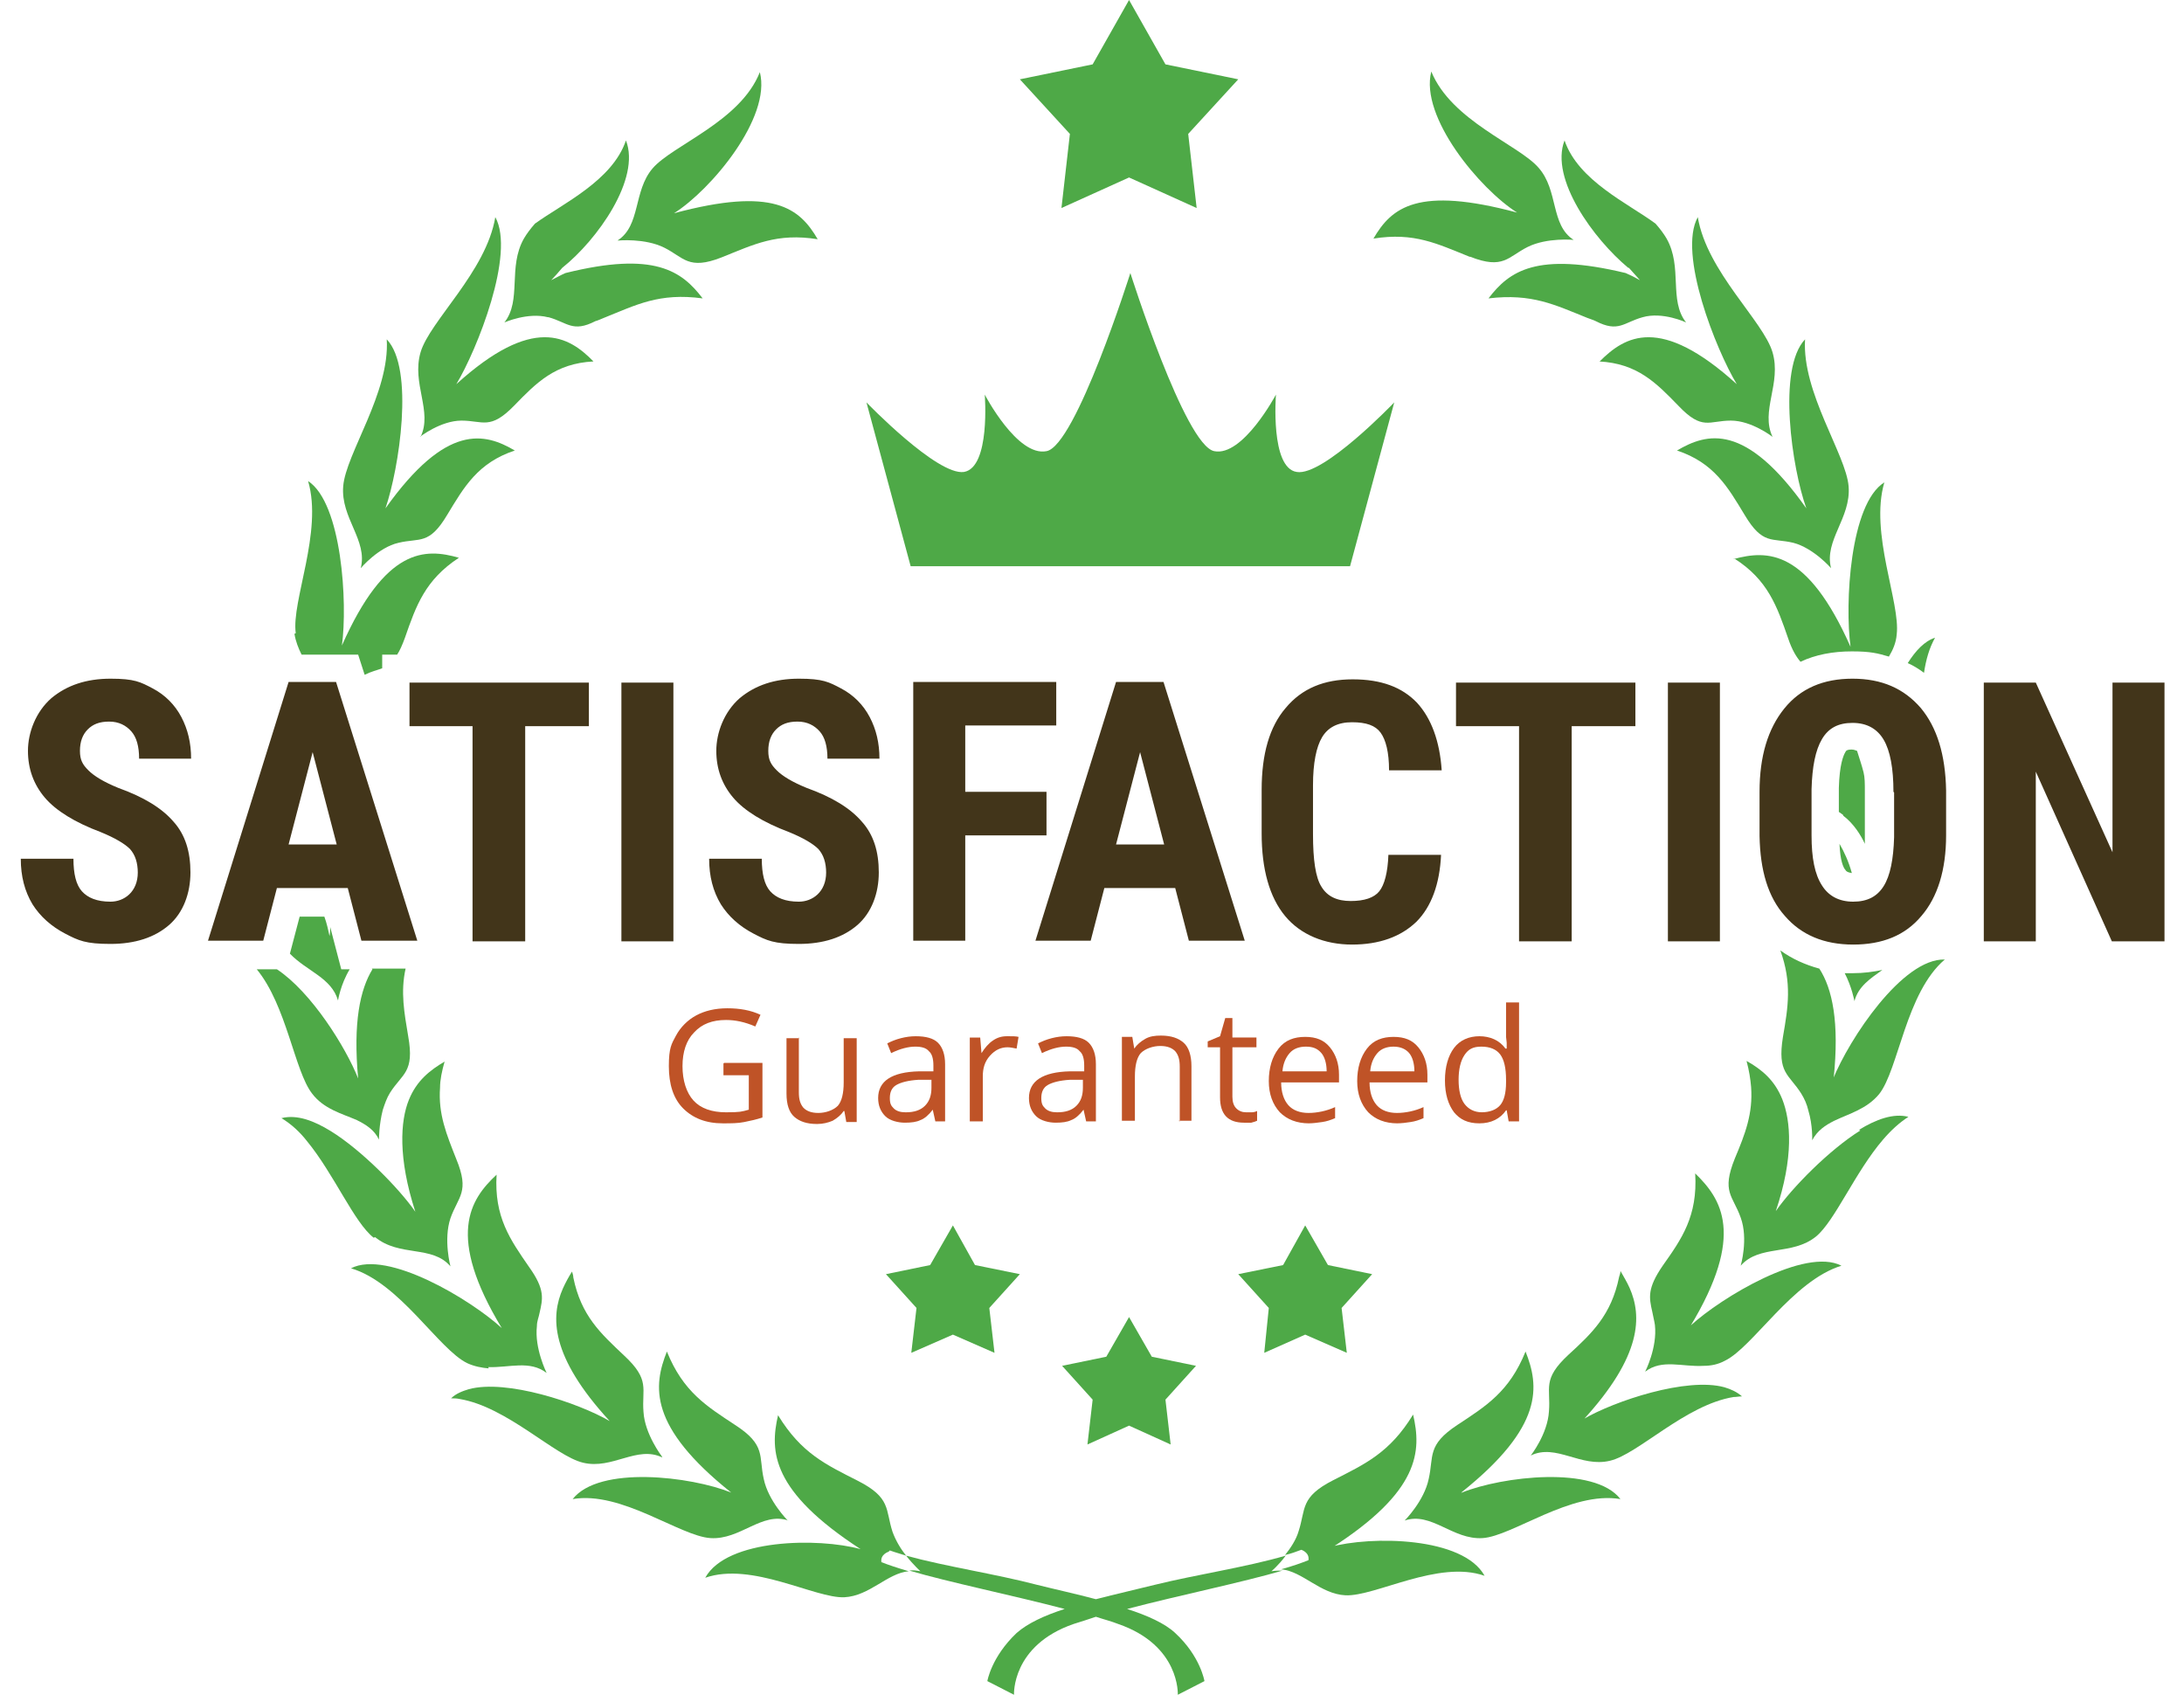
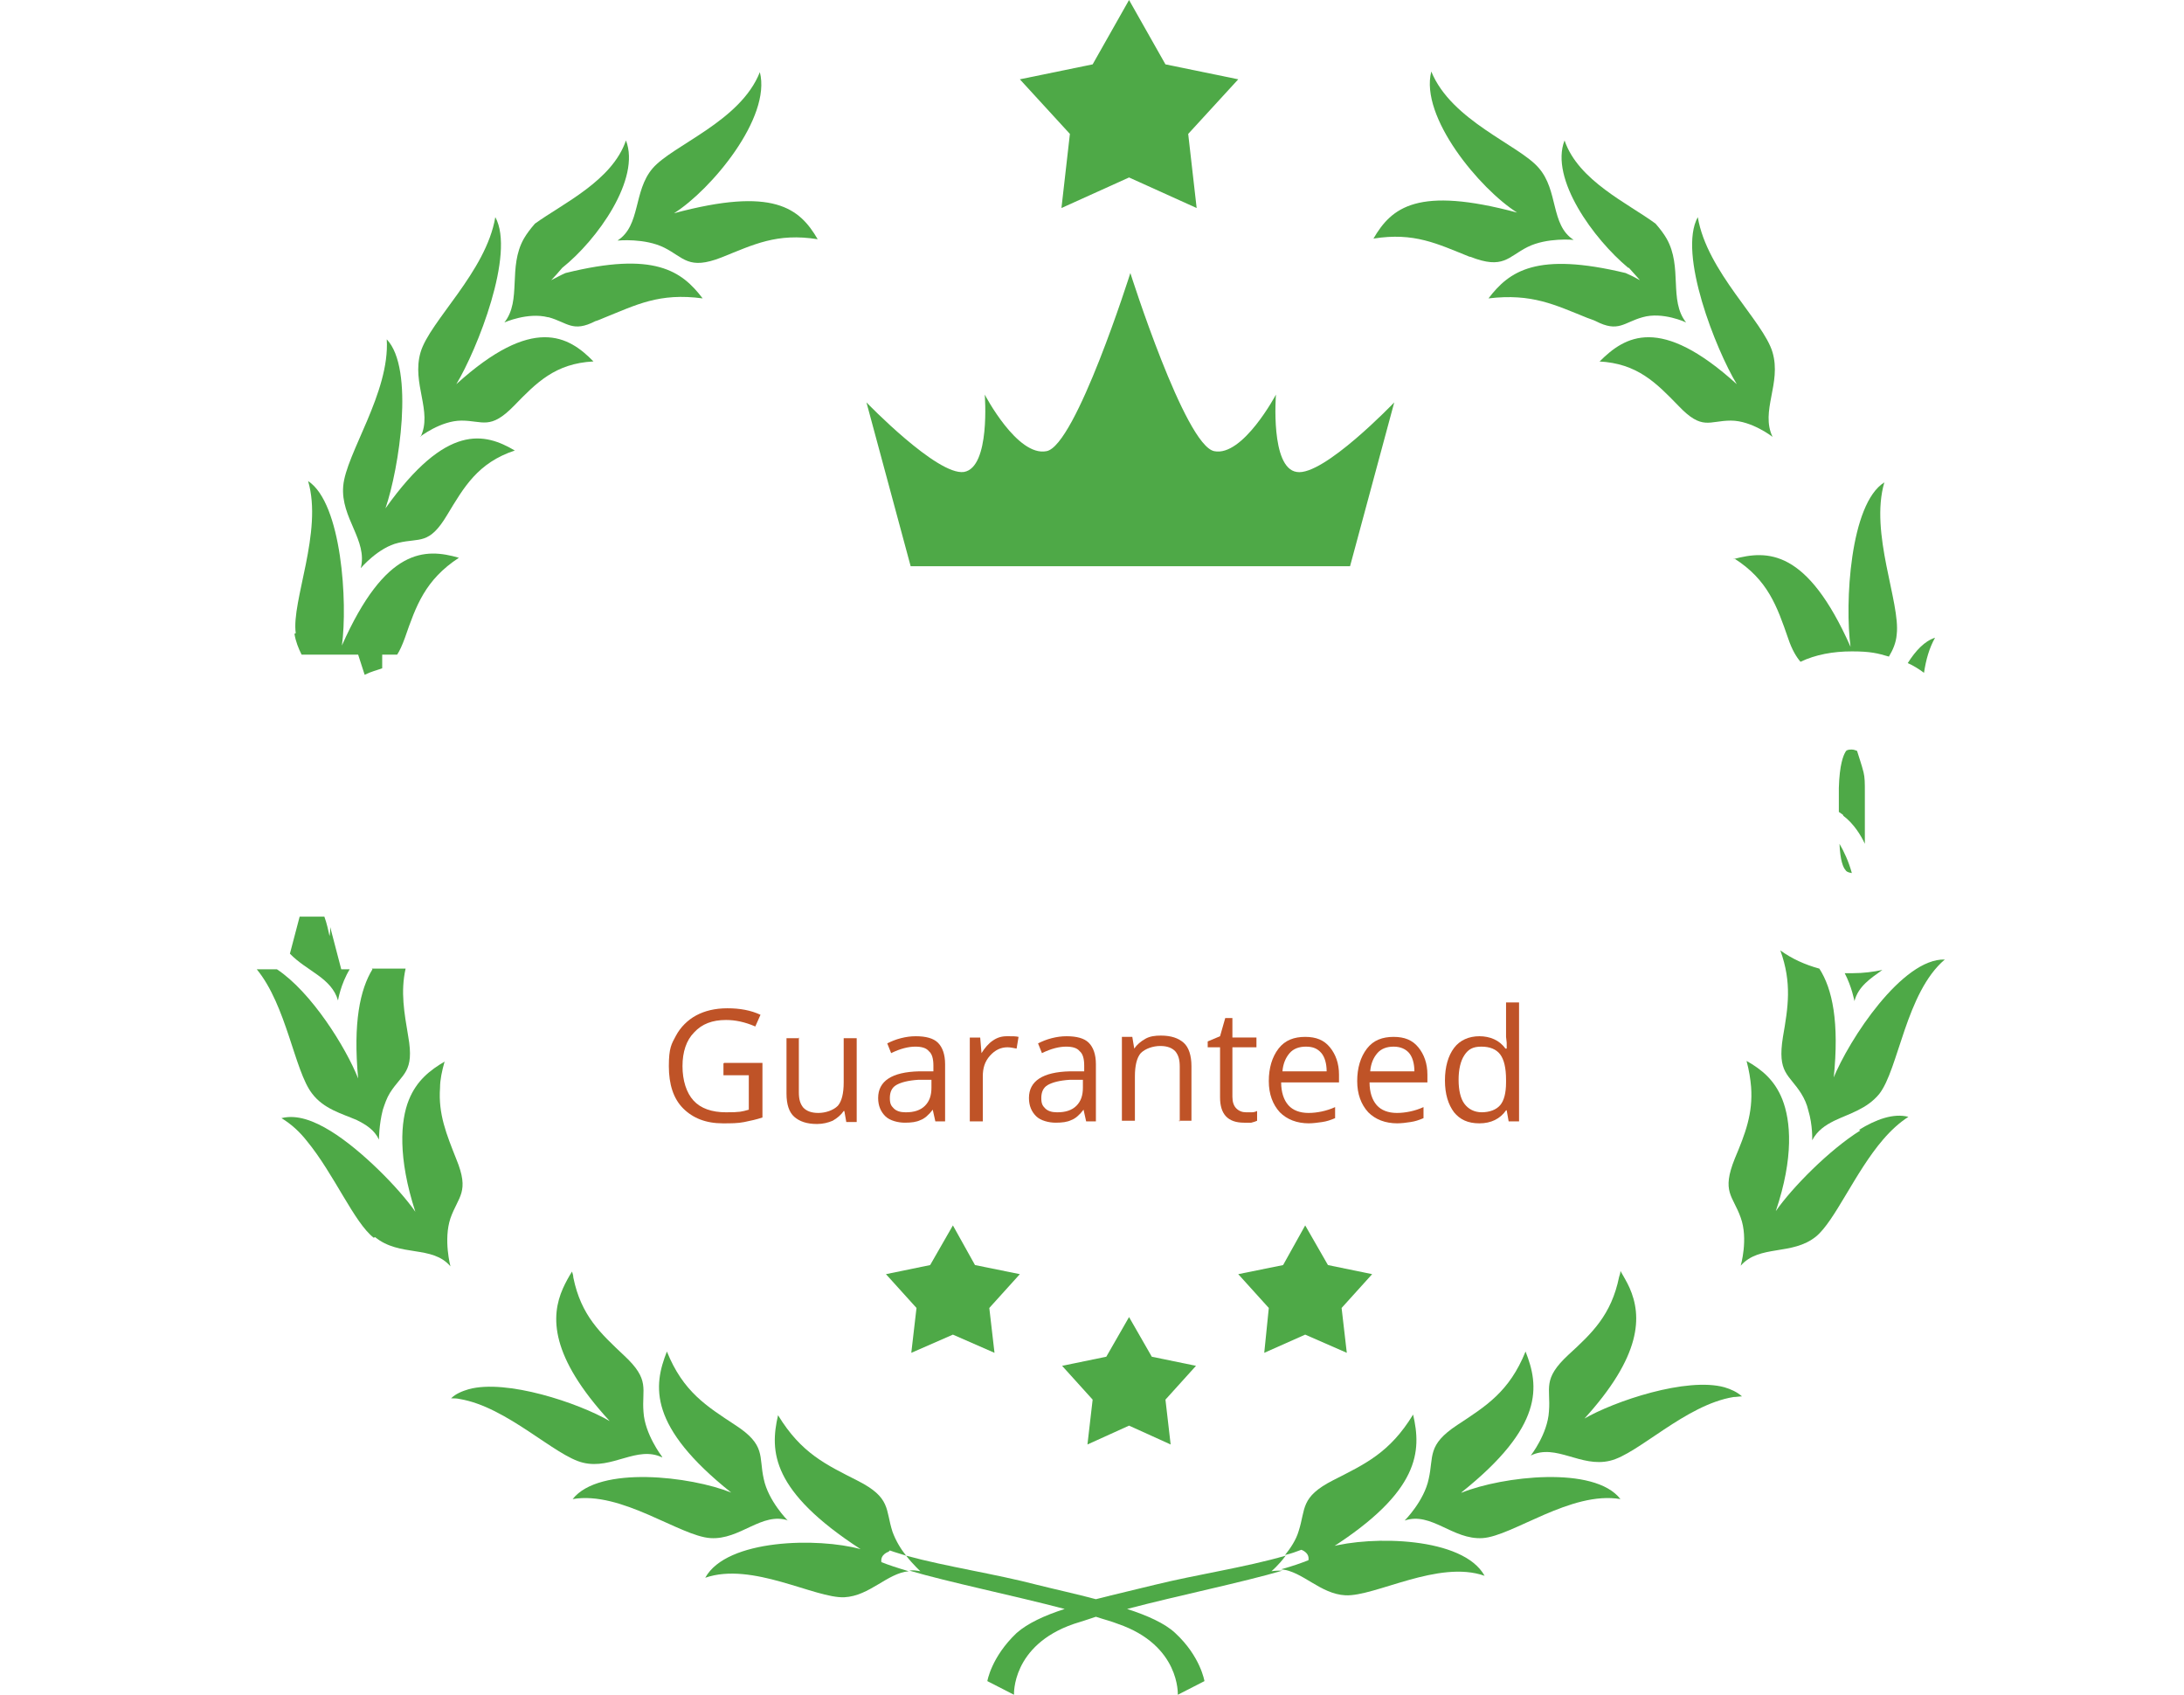
<svg xmlns="http://www.w3.org/2000/svg" id="Layer_1" data-name="Layer 1" version="1.1" viewBox="0 0 336 260.7">
  <defs>
    <style>
      .cls-1 {
        fill: #bf5327;
      }

      .cls-1, .cls-2, .cls-3 {
        stroke-width: 0px;
      }

      .cls-2 {
        fill: #4ea947;
      }

      .cls-3 {
        fill: #42351a;
      }
    </style>
  </defs>
  <g>
-     <path class="cls-2" d="M258,69.3c5.7,1.9,7.8,5.6,10.4,9.9,2.8,4.7,4.2,3.5,7.5,4.3,3.1.8,5.8,3.9,5.8,3.9-1.1-4.3,3.1-7.7,2.7-12.6-.4-4.9-7.2-14.4-6.7-22.6-4.3,4.5-2,19.9.2,26-9.4-13.3-15.3-11.6-19.9-8.9Z" />
    <path class="cls-2" d="M266.8,85.9c5.2,3.3,6.6,7.4,8.3,12.3.6,1.8,1.3,2.9,1.9,3.6,2.3-1.1,5-1.6,7.9-1.6s4,.3,5.7.8c.6-1,1.1-2.1,1.2-3.4.6-4.9-4.2-15.6-1.9-23.4-5.3,3.3-6.1,18.7-5.2,25.3-6.7-15.1-12.8-14.9-18-13.5Z" />
    <path class="cls-2" d="M296,103.5c.3-2,.8-3.8,1.7-5.4-1.6.5-3,2-4.2,3.9.9.4,1.7.9,2.5,1.5Z" />
    <path class="cls-2" d="M173.9,87.1h33.8l6.8-25.2s-10.9,11.4-15,10.7c-4.1-.6-3.2-11.9-3.2-11.9,0,0-5.1,9.6-9.5,8.7-4.5-.9-12.9-27.4-12.9-27.4h0s-8.4,26.6-12.9,27.4c-4.5.9-9.5-8.7-9.5-8.7,0,0,.9,11.2-3.2,11.9-4.1.6-15-10.7-15-10.7l6.8,25.2h33.8Z" />
    <polygon class="cls-2" points="272.6 67.2 272.6 67.2 272.6 67.2 272.6 67.2" />
    <polygon class="cls-2" points="163.3 32 173.7 27.3 184.1 32 182.8 20.6 190.5 12.2 179.3 9.9 173.7 0 168.1 9.9 156.9 12.2 164.6 20.6 163.3 32" />
    <path class="cls-2" d="M226.2,39.5c5.1,2,5.8,0,8.8-1.5,3-1.5,7.1-1.1,7.1-1.1-3.6-2.3-2.3-7.6-5.4-11.1-3-3.5-13.4-7.2-16.5-14.8-1.8,7,7.5,18.1,13.2,21.7-15.3-4.1-19.3-.8-22.1,4,6.3-1,9.8.8,14.8,2.8Z" />
    <path class="cls-2" d="M250.6,41.2c.6.7,1.2,1.3,1.7,1.9-.7-.4-1.5-.8-2.2-1.1-13.7-3.3-17.9-.3-21.1,3.9,6.7-.8,10.2,1,15.2,3,.5.2.9.3,1.3.5,3.5,1.8,4.3.2,7.2-.6,3.1-.9,6.7.8,6.7.8h0c-2.7-3.4-.5-8.5-3-12.9-.4-.7-1-1.5-1.7-2.3-4.2-3.1-11.9-6.6-14-12.8-2.3,5.9,4.5,15.2,9.8,19.6Z" />
    <path class="cls-2" d="M246,55.6c5.9.3,8.8,3.3,12.2,6.8,3.7,3.9,4.7,2.3,8.1,2.3,3.2,0,6.4,2.5,6.4,2.5-1.9-4,1.4-8.2,0-13-1.4-4.8-10.1-12.4-11.5-20.8-3.1,5.6,2.8,20.4,6,25.7-11.8-10.7-17.2-7.4-21.1-3.5Z" />
    <path class="cls-2" d="M284.9,134.3c-.5-1.8-1.2-3.3-1.9-4.5.1,2.6.6,3.7.9,4,.1.2.3.4,1,.5Z" />
    <polygon class="cls-2" points="150 194.6 146.6 188.5 143.1 194.6 136.3 196 141 201.2 140.2 208.1 146.6 205.3 153 208.1 152.2 201.2 156.9 196 150 194.6" />
    <polygon class="cls-2" points="204.3 194.6 200.8 188.5 197.4 194.6 190.5 196 195.2 201.2 194.5 208.1 200.8 205.3 207.2 208.1 206.4 201.2 211.1 196 204.3 194.6" />
    <polygon class="cls-2" points="177.2 208.7 173.7 202.6 170.2 208.7 163.4 210.1 168.1 215.3 167.3 222.2 173.7 219.3 180.1 222.2 179.3 215.3 184 210.1 177.2 208.7" />
    <polygon class="cls-2" points="285.3 153.9 285.3 153.9 285.3 153.9 285.3 153.9" />
    <path class="cls-2" d="M289.6,149.2c-1.4.3-2.9.5-4.5.5s-.9,0-1.3,0c1.1,2.1,1.5,4.3,1.5,4.3.6-2.3,2.5-3.5,4.3-4.8Z" />
    <path class="cls-2" d="M283.6,125.5c1.6,1.2,2.7,3,3.3,4.3,0-.4,0-.8,0-1.2v-6.9c0-1.2,0-2.1-.2-2.9-.3-1.2-.7-2.3-1-3.3-.1,0-.4-.2-.8-.2-.8,0-.9.2-1,.4-.3.5-.9,1.9-1,5.5v3.7c.2.1.4.3.6.4Z" />
    <path class="cls-2" d="M52,153.9s.4-2.5,1.8-4.8h-1.3l-1.7-6.5c0,.4,0,.9-.1,1.4-.2-.9-.4-1.9-.8-3h-3.8l-1.5,5.7c2.6,2.7,6.4,3.7,7.4,7.2Z" />
    <path class="cls-2" d="M57.3,149.1c-1.9,3.1-3,8.2-2.2,16.8-1.9-4.8-7.2-13.3-12.5-16.8h-3.1c4.6,5.6,5.8,15.6,8.5,19.1,1.8,2.4,4.6,3.1,6.9,4.1,1.4.7,2.7,1.5,3.4,3,0,0,0-2.3.6-4.6.3-.9.6-1.8,1.1-2.6,1.9-3,3.8-3.1,2.8-8.7-.6-3.6-1.2-6.8-.4-10.4h-5.2Z" />
    <polygon class="cls-2" points="58.4 175.3 58.4 175.3 58.4 175.3 58.4 175.3" />
    <polygon class="cls-2" points="235.4 224 235.4 224 235.4 224 235.4 224" />
    <path class="cls-2" d="M224.8,229.6c12.8-10.2,12-16.4,9.9-21.7-2.5,6.2-6.1,8.4-10.5,11.3-4.7,3.1-3.6,4.8-4.4,8.3-.7,3.4-3.7,6.4-3.7,6.4,4.1-1.4,7.4,3,12,2.7,4.6-.3,13.6-7.3,21.2-6-4-5.2-18.2-3.5-24.4-1Z" />
-     <path class="cls-2" d="M204.7,238.2c13.8-8.8,14-15,12.7-20.6-3.6,5.9-7.4,7.6-12.3,10.1-5.1,2.6-4.2,4.4-5.3,7.8-.4,1.4-1.3,2.7-2.1,3.7.9-.2,1.7-.5,2.5-.8,0,0,1.3.4,1.1,1.6-1,.4-2.4.9-4.2,1.4,3.3.3,6,3.8,9.9,4,4.6.2,14.3-5.5,21.4-3-3.3-6-17.4-6.2-23.9-4.4Z" />
+     <path class="cls-2" d="M204.7,238.2c13.8-8.8,14-15,12.7-20.6-3.6,5.9-7.4,7.6-12.3,10.1-5.1,2.6-4.2,4.4-5.3,7.8-.4,1.4-1.3,2.7-2.1,3.7.9-.2,1.7-.5,2.5-.8,0,0,1.3.4,1.1,1.6-1,.4-2.4.9-4.2,1.4,3.3.3,6,3.8,9.9,4,4.6.2,14.3-5.5,21.4-3-3.3-6-17.4-6.2-23.9-4.4" />
    <path class="cls-2" d="M136.9,238.5c.8.3,1.6.5,2.5.8-.8-1-1.6-2.3-2.1-3.7-1.1-3.4-.2-5.2-5.3-7.8-4.9-2.5-8.7-4.2-12.3-10.1-1.3,5.6-1,11.7,12.7,20.6-6.5-1.8-20.6-1.6-23.9,4.4,7.2-2.5,16.9,3.2,21.4,3,3.9-.2,6.6-3.7,9.9-4-1.7-.5-3.2-1-4.2-1.4-.2-1.2,1.1-1.6,1.1-1.6Z" />
    <path class="cls-2" d="M195.6,241.7s1.1-.9,2.2-2.4c-6.2,1.8-13.7,2.9-20.2,4.5-2.8.7-5.9,1.4-9,2.2-3-.8-6.2-1.5-9-2.2-6.5-1.7-14-2.8-20.2-4.5,1.1,1.4,2.2,2.4,2.2,2.4-.6-.1-1.1-.2-1.7-.1,6.1,1.8,15.9,3.8,23.9,5.9-3.1,1-5.7,2.2-7.4,3.7-3.9,3.7-4.5,7.4-4.5,7.4l4.1,2.1s-.4-7.6,9.2-10.9c1-.3,2.2-.7,3.4-1.1,1.2.4,2.4.7,3.4,1.1,9.6,3.3,9.2,10.9,9.2,10.9l4.1-2.1s-.6-3.8-4.5-7.4c-1.6-1.5-4.3-2.7-7.4-3.7,8-2.1,17.8-4.1,23.9-5.9-.5,0-1.1,0-1.7.1Z" />
    <path class="cls-2" d="M282.1,165.9c.9-8.7-.2-13.8-2.2-16.9-2.2-.6-4.2-1.5-6-2.8,1.8,5,1.2,8.7.4,13.3-.9,5.6.9,5.7,2.8,8.7.5.8.9,1.7,1.1,2.6.7,2.3.6,4.6.6,4.6.8-1.5,2-2.3,3.4-3,2.3-1.1,5-1.8,6.9-4.1,3-3.8,4.1-15.6,10.1-20.7-6.5-.2-14.7,12.2-17.2,18.4Z" />
    <path class="cls-2" d="M95.1,37s4.1-.4,7.1,1.1c3,1.5,3.7,3.5,8.8,1.5,5-2,8.5-3.8,14.8-2.8-2.8-4.8-6.8-8.1-22.1-4,5.7-3.6,15-14.7,13.2-21.7-3,7.6-13.4,11.2-16.5,14.8-3,3.5-1.8,8.8-5.4,11.1Z" />
    <path class="cls-2" d="M121.2,233.9s-3-3-3.7-6.4c-.8-3.5.4-5.2-4.4-8.3-4.4-2.9-8-5.1-10.5-11.3-2.1,5.3-2.9,11.5,9.9,21.7-6.2-2.5-20.3-4.2-24.4,1,7.5-1.3,16.5,5.7,21.2,6,4.6.3,7.9-4.1,12-2.7Z" />
    <path class="cls-2" d="M286.2,173.9c-4.8,3-10.5,8.8-13,12.4,2.8-8.3,2.3-13.9,1-17.2-1.2-3-3.2-4.6-5.5-5.9.4,1.5.6,2.8.7,4,.3,4.1-.9,7.2-2.5,11-2.1,5.2-.3,5.7.9,9.1,1.2,3.3,0,7.4,0,7.4,2.9-3.3,7.9-1.5,11.6-4.5,2.9-2.4,6-9.9,10.3-14.9,1.2-1.4,2.5-2.6,3.9-3.5-2.3-.6-5,.4-7.6,2Z" />
    <polygon class="cls-2" points="267.9 194.8 267.9 194.8 267.9 194.8 267.9 194.8" />
-     <path class="cls-2" d="M260,204.1c8.6-14.2,4.8-19.7.8-23.6.4,6.6-2.1,10.1-5,14.2-2.4,3.5-2.1,4.9-1.6,7.1.1.6.3,1.3.4,2,.4,3.5-1.5,7.2-1.5,7.2,2.6-2,5.7-.7,9-.9,1.1,0,2.2-.2,3.3-.8,4.3-2.1,10.4-12.3,17.9-14.6-5.6-2.9-18.5,4.9-23.2,9.2Z" />
    <path class="cls-2" d="M243.5,218.5c9.2-10,9.1-16.1,7.2-20.4-.4-.9-.9-1.7-1.4-2.6,0,.3-.1.6-.2.9-1.2,5.9-4.2,8.7-7.8,12-4.1,3.8-2.7,5.1-3,8.7-.2,3.5-2.8,6.8-2.8,6.8,3.9-1.9,7.7,1.9,12.2.8,4.3-1,11.6-8.6,19-9.8.4,0,.9-.1,1.3-.1-.8-.7-1.7-1.1-2.7-1.4-5.8-1.6-16.9,2.1-21.7,4.9Z" />
    <path class="cls-2" d="M45.3,97.5c.2,1.2.6,2.2,1.1,3.2h8.7l1,3.1c1-.5,1.9-.7,2.7-1v-2.1h2.3c.4-.6.8-1.5,1.2-2.6,1.7-4.9,3.1-8.9,8.3-12.3-5.2-1.5-11.3-1.6-18,13.5.9-6.5,0-21.9-5.2-25.3,2.3,7.8-2.6,18.5-1.9,23.4Z" />
    <path class="cls-2" d="M55.5,87.4s2.7-3.2,5.8-3.9c3.3-.8,4.7.4,7.5-4.3,2.6-4.3,4.7-8,10.4-9.9-4.6-2.7-10.5-4.3-19.9,8.9,2.1-6.1,4.5-21.5.2-26,.5,8.2-6.3,17.6-6.7,22.6-.4,4.9,3.8,8.3,2.7,12.6Z" />
    <path class="cls-2" d="M101.8,224s-2.6-3.4-2.8-6.8c-.3-3.6,1.1-4.9-3-8.7-3.6-3.4-6.6-6.1-7.8-12,0-.3-.1-.6-.2-.9-.5.8-1,1.7-1.4,2.6-1.9,4.3-2,10.4,7.2,20.4-4.8-2.8-15.9-6.5-21.7-4.9-1,.3-2,.7-2.7,1.4.4,0,.9,0,1.3.1,7.3,1.2,14.7,8.8,19,9.8,4.5,1.1,8.3-2.7,12.2-.8Z" />
    <path class="cls-2" d="M84.4,48.8c2.9.8,3.7,2.4,7.2.6.4-.1.8-.3,1.3-.5,5-2,8.5-3.9,15.2-3-3.2-4.2-7.4-7.3-21.1-3.9-.7.3-1.4.7-2.2,1.1.5-.5,1.1-1.2,1.7-1.9,5.4-4.3,12.1-13.7,9.8-19.6-2.1,6.2-9.7,9.7-14,12.8-.7.8-1.3,1.6-1.7,2.3-2.5,4.4-.3,9.5-3,12.9h0s3.6-1.6,6.7-.8Z" />
    <path class="cls-2" d="M64.6,67.2s3.2-2.5,6.4-2.5c3.3,0,4.4,1.5,8.1-2.3,3.4-3.5,6.3-6.5,12.2-6.8-3.8-3.9-9.3-7.2-21.1,3.5,3.2-5.3,9.1-20.1,6-25.7-1.4,8.4-10.1,16-11.5,20.8-1.4,4.8,1.9,9.1,0,13Z" />
    <polygon class="cls-2" points="101.8 224 101.8 224 101.8 224 101.8 224" />
    <polygon class="cls-2" points="69.3 194.8 69.3 194.8 69.3 194.8 69.3 194.8" />
-     <path class="cls-2" d="M75.1,210.3c3.3.1,6.4-1.1,9,.9,0,0-1.9-3.8-1.5-7.2,0-.8.3-1.4.4-2,.5-2.2.9-3.6-1.6-7.1-2.9-4.2-5.4-7.7-5-14.2-4.1,3.8-7.8,9.4.8,23.6-4.8-4.4-17.6-12.1-23.2-9.2,7.5,2.2,13.5,12.5,17.9,14.6,1.1.5,2.2.7,3.3.8Z" />
    <path class="cls-2" d="M57.7,190.3c3.8,3.1,8.8,1.2,11.6,4.5,0,0-1.1-4.1,0-7.4,1.2-3.4,3-4,.9-9.1-1.5-3.8-2.8-6.9-2.5-11,0-1.2.3-2.6.7-4-2.2,1.3-4.3,2.9-5.5,5.9-1.3,3.2-1.7,8.9,1,17.2-2.5-3.6-8.3-9.5-13-12.4-2.6-1.6-5.2-2.6-7.6-2,1.5.9,2.8,2.1,3.9,3.5,4.2,5.1,7.3,12.6,10.3,14.9Z" />
  </g>
-   <path class="cls-3" d="M21.2,134.3c0-1.6-.4-2.8-1.2-3.7-.8-.8-2.3-1.7-4.5-2.6-4-1.5-6.9-3.3-8.6-5.3-1.7-2-2.6-4.4-2.6-7.2s1.2-6,3.6-8.1c2.4-2,5.4-3,9.1-3s4.6.5,6.5,1.5c1.9,1,3.4,2.5,4.4,4.4s1.5,4,1.5,6.4h-8c0-1.9-.4-3.3-1.2-4.2s-1.9-1.5-3.4-1.5-2.5.4-3.3,1.2c-.8.8-1.2,1.9-1.2,3.3s.4,2.1,1.3,3,2.4,1.8,4.6,2.7c3.9,1.4,6.7,3.1,8.5,5.2,1.8,2,2.6,4.6,2.6,7.8s-1.1,6.2-3.3,8.1c-2.2,1.9-5.2,2.9-9,2.9s-4.9-.5-7-1.6c-2.1-1.1-3.8-2.6-5-4.5-1.2-2-1.8-4.3-1.8-7h8.1c0,2.3.4,4,1.3,5s2.3,1.6,4.4,1.6,4.2-1.5,4.2-4.5ZM53.6,136.6h-11l-2.1,8.1h-8.5l12.4-39.8h7.3l12.5,39.8h-8.6l-2.1-8.1ZM44.4,129.9h7.4l-3.7-14.2-3.7,14.2ZM90.6,111.7h-9.8v33.1h-8.1v-33.1h-9.7v-6.7h27.6v6.7ZM103.6,144.8h-8v-39.8h8v39.8ZM127.1,134.3c0-1.6-.4-2.8-1.2-3.7-.8-.8-2.3-1.7-4.5-2.6-4-1.5-6.9-3.3-8.6-5.3-1.7-2-2.6-4.4-2.6-7.2s1.2-6,3.6-8.1c2.4-2,5.4-3,9.1-3s4.6.5,6.5,1.5c1.9,1,3.4,2.5,4.4,4.4s1.5,4,1.5,6.4h-8c0-1.9-.4-3.3-1.2-4.2s-1.9-1.5-3.4-1.5-2.5.4-3.3,1.2c-.8.8-1.2,1.9-1.2,3.3s.4,2.1,1.3,3,2.4,1.8,4.6,2.7c3.9,1.4,6.7,3.1,8.5,5.2,1.8,2,2.6,4.6,2.6,7.8s-1.1,6.2-3.3,8.1c-2.2,1.9-5.2,2.9-9,2.9s-4.9-.5-7-1.6c-2.1-1.1-3.8-2.6-5-4.5-1.2-2-1.8-4.3-1.8-7h8.1c0,2.3.4,4,1.3,5s2.3,1.6,4.4,1.6,4.2-1.5,4.2-4.5ZM161,128.5h-12.5v16.2h-8v-39.8h22v6.7h-14v10.2h12.5v6.7ZM180.9,136.6h-11l-2.1,8.1h-8.5l12.4-39.8h7.3l12.5,39.8h-8.6l-2.1-8.1ZM171.7,129.9h7.4l-3.7-14.2-3.7,14.2ZM221.7,131.5c-.2,4.5-1.5,8-3.8,10.3-2.4,2.3-5.7,3.5-9.9,3.5s-7.9-1.5-10.3-4.4-3.6-7.2-3.6-12.7v-6.7c0-5.5,1.2-9.7,3.7-12.6,2.5-3,5.9-4.4,10.3-4.4s7.6,1.2,9.9,3.6c2.2,2.4,3.5,5.9,3.8,10.4h-8.1c0-2.8-.5-4.7-1.3-5.8-.8-1.1-2.2-1.6-4.4-1.6s-3.7.8-4.6,2.3c-.9,1.5-1.4,4-1.4,7.4v7.5c0,4,.4,6.7,1.3,8.1.9,1.5,2.4,2.2,4.5,2.2s3.6-.5,4.4-1.5c.8-1,1.3-2.9,1.4-5.6h8ZM251.6,111.7h-9.8v33.1h-8.1v-33.1h-9.7v-6.7h27.6v6.7ZM264.6,144.8h-8v-39.8h8v39.8ZM299.4,128.5c0,5.3-1.3,9.5-3.8,12.4-2.5,3-6,4.4-10.5,4.4s-8-1.5-10.5-4.4c-2.6-2.9-3.8-7-3.9-12.3v-6.8c0-5.5,1.3-9.7,3.8-12.8,2.5-3.1,6-4.6,10.5-4.6s7.9,1.5,10.5,4.5c2.5,3,3.8,7.2,3.9,12.7v6.8ZM291.3,121.8c0-3.6-.5-6.3-1.5-8s-2.6-2.6-4.8-2.6-3.7.8-4.7,2.5c-1,1.7-1.5,4.2-1.6,7.7v7.1c0,3.5.5,6,1.6,7.7,1,1.6,2.6,2.5,4.8,2.5s3.7-.8,4.7-2.4c1-1.6,1.5-4.1,1.6-7.5v-6.9ZM332.9,144.8h-8l-11.7-26.1v26.1h-8v-39.8h8l11.8,26.1v-26.1h8v39.8Z" />
  <g>
    <path class="cls-1" d="M111.4,163.5h5.9v8.4c-.9.3-1.8.5-2.8.7s-2,.2-3.3.2c-2.6,0-4.6-.8-6.1-2.3s-2.2-3.7-2.2-6.5.4-3.4,1.1-4.7c.7-1.3,1.8-2.4,3.1-3.1s2.9-1.1,4.8-1.1,3.6.3,5.1,1l-.8,1.8c-1.6-.7-3.1-1-4.5-1-2.1,0-3.7.6-4.9,1.9-1.2,1.2-1.8,3-1.8,5.2s.6,4.1,1.7,5.3c1.1,1.2,2.8,1.8,5,1.8s2.4-.1,3.5-.4v-5.3h-3.9v-1.8Z" />
    <path class="cls-1" d="M122.9,159.6v8.4c0,1.1.2,1.8.7,2.4.5.5,1.2.8,2.3.8s2.3-.4,3-1.1c.6-.7.9-1.9.9-3.6v-6.8h2v12.9h-1.6l-.3-1.7h-.1c-.4.6-1,1.1-1.7,1.5-.7.3-1.5.5-2.4.5-1.6,0-2.7-.4-3.5-1.1-.8-.7-1.2-1.9-1.2-3.6v-8.5h2Z" />
    <path class="cls-1" d="M143.9,172.5l-.4-1.8h0c-.6.8-1.3,1.4-1.9,1.6-.6.3-1.4.4-2.4.4s-2.3-.3-3-1c-.7-.7-1.1-1.6-1.1-2.8,0-2.6,2.1-4,6.3-4.1h2.2v-.9c0-1-.2-1.8-.7-2.2-.4-.5-1.1-.7-2.1-.7s-2.3.3-3.7,1l-.6-1.5c.6-.3,1.3-.6,2.1-.8s1.5-.3,2.3-.3c1.5,0,2.7.3,3.4,1,.7.7,1.1,1.8,1.1,3.3v8.8h-1.4ZM139.4,171.1c1.2,0,2.2-.3,2.9-1s1-1.6,1-2.8v-1.2h-2c-1.6.1-2.7.4-3.4.8-.7.4-1,1.1-1,2s.2,1.2.6,1.6c.4.4,1,.6,1.8.6Z" />
    <path class="cls-1" d="M155.2,159.4c.6,0,1.1,0,1.5.1l-.3,1.8c-.5-.1-1-.2-1.4-.2-1,0-1.9.4-2.7,1.3s-1.1,1.9-1.1,3.2v6.9h-2v-12.9h1.6l.2,2.4h0c.5-.8,1.1-1.5,1.7-1.9.7-.5,1.4-.7,2.2-.7Z" />
    <path class="cls-1" d="M167.1,172.5l-.4-1.8h0c-.6.8-1.3,1.4-1.9,1.6-.6.3-1.4.4-2.4.4s-2.3-.3-3-1c-.7-.7-1.1-1.6-1.1-2.8,0-2.6,2.1-4,6.3-4.1h2.2v-.9c0-1-.2-1.8-.7-2.2-.4-.5-1.1-.7-2.1-.7s-2.3.3-3.7,1l-.6-1.5c.6-.3,1.3-.6,2.1-.8s1.5-.3,2.3-.3c1.5,0,2.7.3,3.4,1,.7.7,1.1,1.8,1.1,3.3v8.8h-1.4ZM162.7,171.1c1.2,0,2.2-.3,2.9-1s1-1.6,1-2.8v-1.2h-2c-1.6.1-2.7.4-3.4.8-.7.4-1,1.1-1,2s.2,1.2.6,1.6c.4.4,1,.6,1.8.6Z" />
    <path class="cls-1" d="M181.5,172.5v-8.4c0-1.1-.2-1.8-.7-2.4-.5-.5-1.2-.8-2.3-.8s-2.3.4-3,1.1c-.6.7-.9,1.9-.9,3.6v6.8h-2v-12.9h1.6l.3,1.8h0c.4-.6,1-1.1,1.7-1.5s1.5-.5,2.4-.5c1.6,0,2.7.4,3.5,1.1s1.2,2,1.2,3.6v8.4h-2Z" />
    <path class="cls-1" d="M191.6,171.1c.3,0,.7,0,1,0,.3,0,.6-.1.8-.2v1.5c-.2.1-.5.2-.9.3-.4,0-.8,0-1.1,0-2.5,0-3.7-1.3-3.7-3.9v-7.7h-1.9v-.9l1.9-.8.8-2.8h1.1v3h3.7v1.5h-3.7v7.6c0,.8.2,1.4.6,1.8.4.4.9.6,1.5.6Z" />
    <path class="cls-1" d="M201.4,172.8c-1.9,0-3.4-.6-4.5-1.7-1.1-1.2-1.7-2.8-1.7-4.8s.5-3.7,1.5-5,2.4-1.8,4.1-1.8,2.9.5,3.8,1.6c.9,1.1,1.4,2.5,1.4,4.2v1.2h-8.9c0,1.5.4,2.7,1.1,3.5.7.8,1.8,1.2,3.1,1.2s2.8-.3,4.1-.9v1.7c-.7.3-1.3.5-2,.6s-1.4.2-2.2.2ZM200.9,161c-1,0-1.9.3-2.5,1-.6.7-1,1.6-1.1,2.8h6.8c0-1.2-.3-2.2-.8-2.8-.6-.7-1.3-1-2.4-1Z" />
    <path class="cls-1" d="M215,172.8c-1.9,0-3.4-.6-4.5-1.7-1.1-1.2-1.7-2.8-1.7-4.8s.5-3.7,1.5-5,2.4-1.8,4.1-1.8,2.9.5,3.8,1.6c.9,1.1,1.4,2.5,1.4,4.2v1.2h-8.9c0,1.5.4,2.7,1.1,3.5.7.8,1.8,1.2,3.1,1.2s2.8-.3,4.1-.9v1.7c-.7.3-1.3.5-2,.6-.6.1-1.4.2-2.2.2ZM214.4,161c-1,0-1.9.3-2.5,1-.6.7-1,1.6-1.1,2.8h6.8c0-1.2-.3-2.2-.8-2.8s-1.3-1-2.4-1Z" />
    <path class="cls-1" d="M231.8,170.8h-.1c-.9,1.3-2.3,2-4.1,2s-3-.6-3.9-1.7c-.9-1.2-1.4-2.8-1.4-4.9s.5-3.8,1.4-5c.9-1.2,2.3-1.8,3.9-1.8s3.1.6,4,1.9h.2v-.9c0,0-.1-.9-.1-.9v-5.3h2v18.3h-1.6l-.3-1.7ZM227.9,171.1c1.3,0,2.3-.4,2.9-1.1.6-.7.9-1.9.9-3.5v-.4c0-1.8-.3-3.1-.9-3.9-.6-.8-1.6-1.2-2.9-1.2s-2,.4-2.6,1.3c-.6.9-.9,2.2-.9,3.8s.3,2.9.9,3.7c.6.8,1.5,1.3,2.7,1.3Z" />
  </g>
</svg>